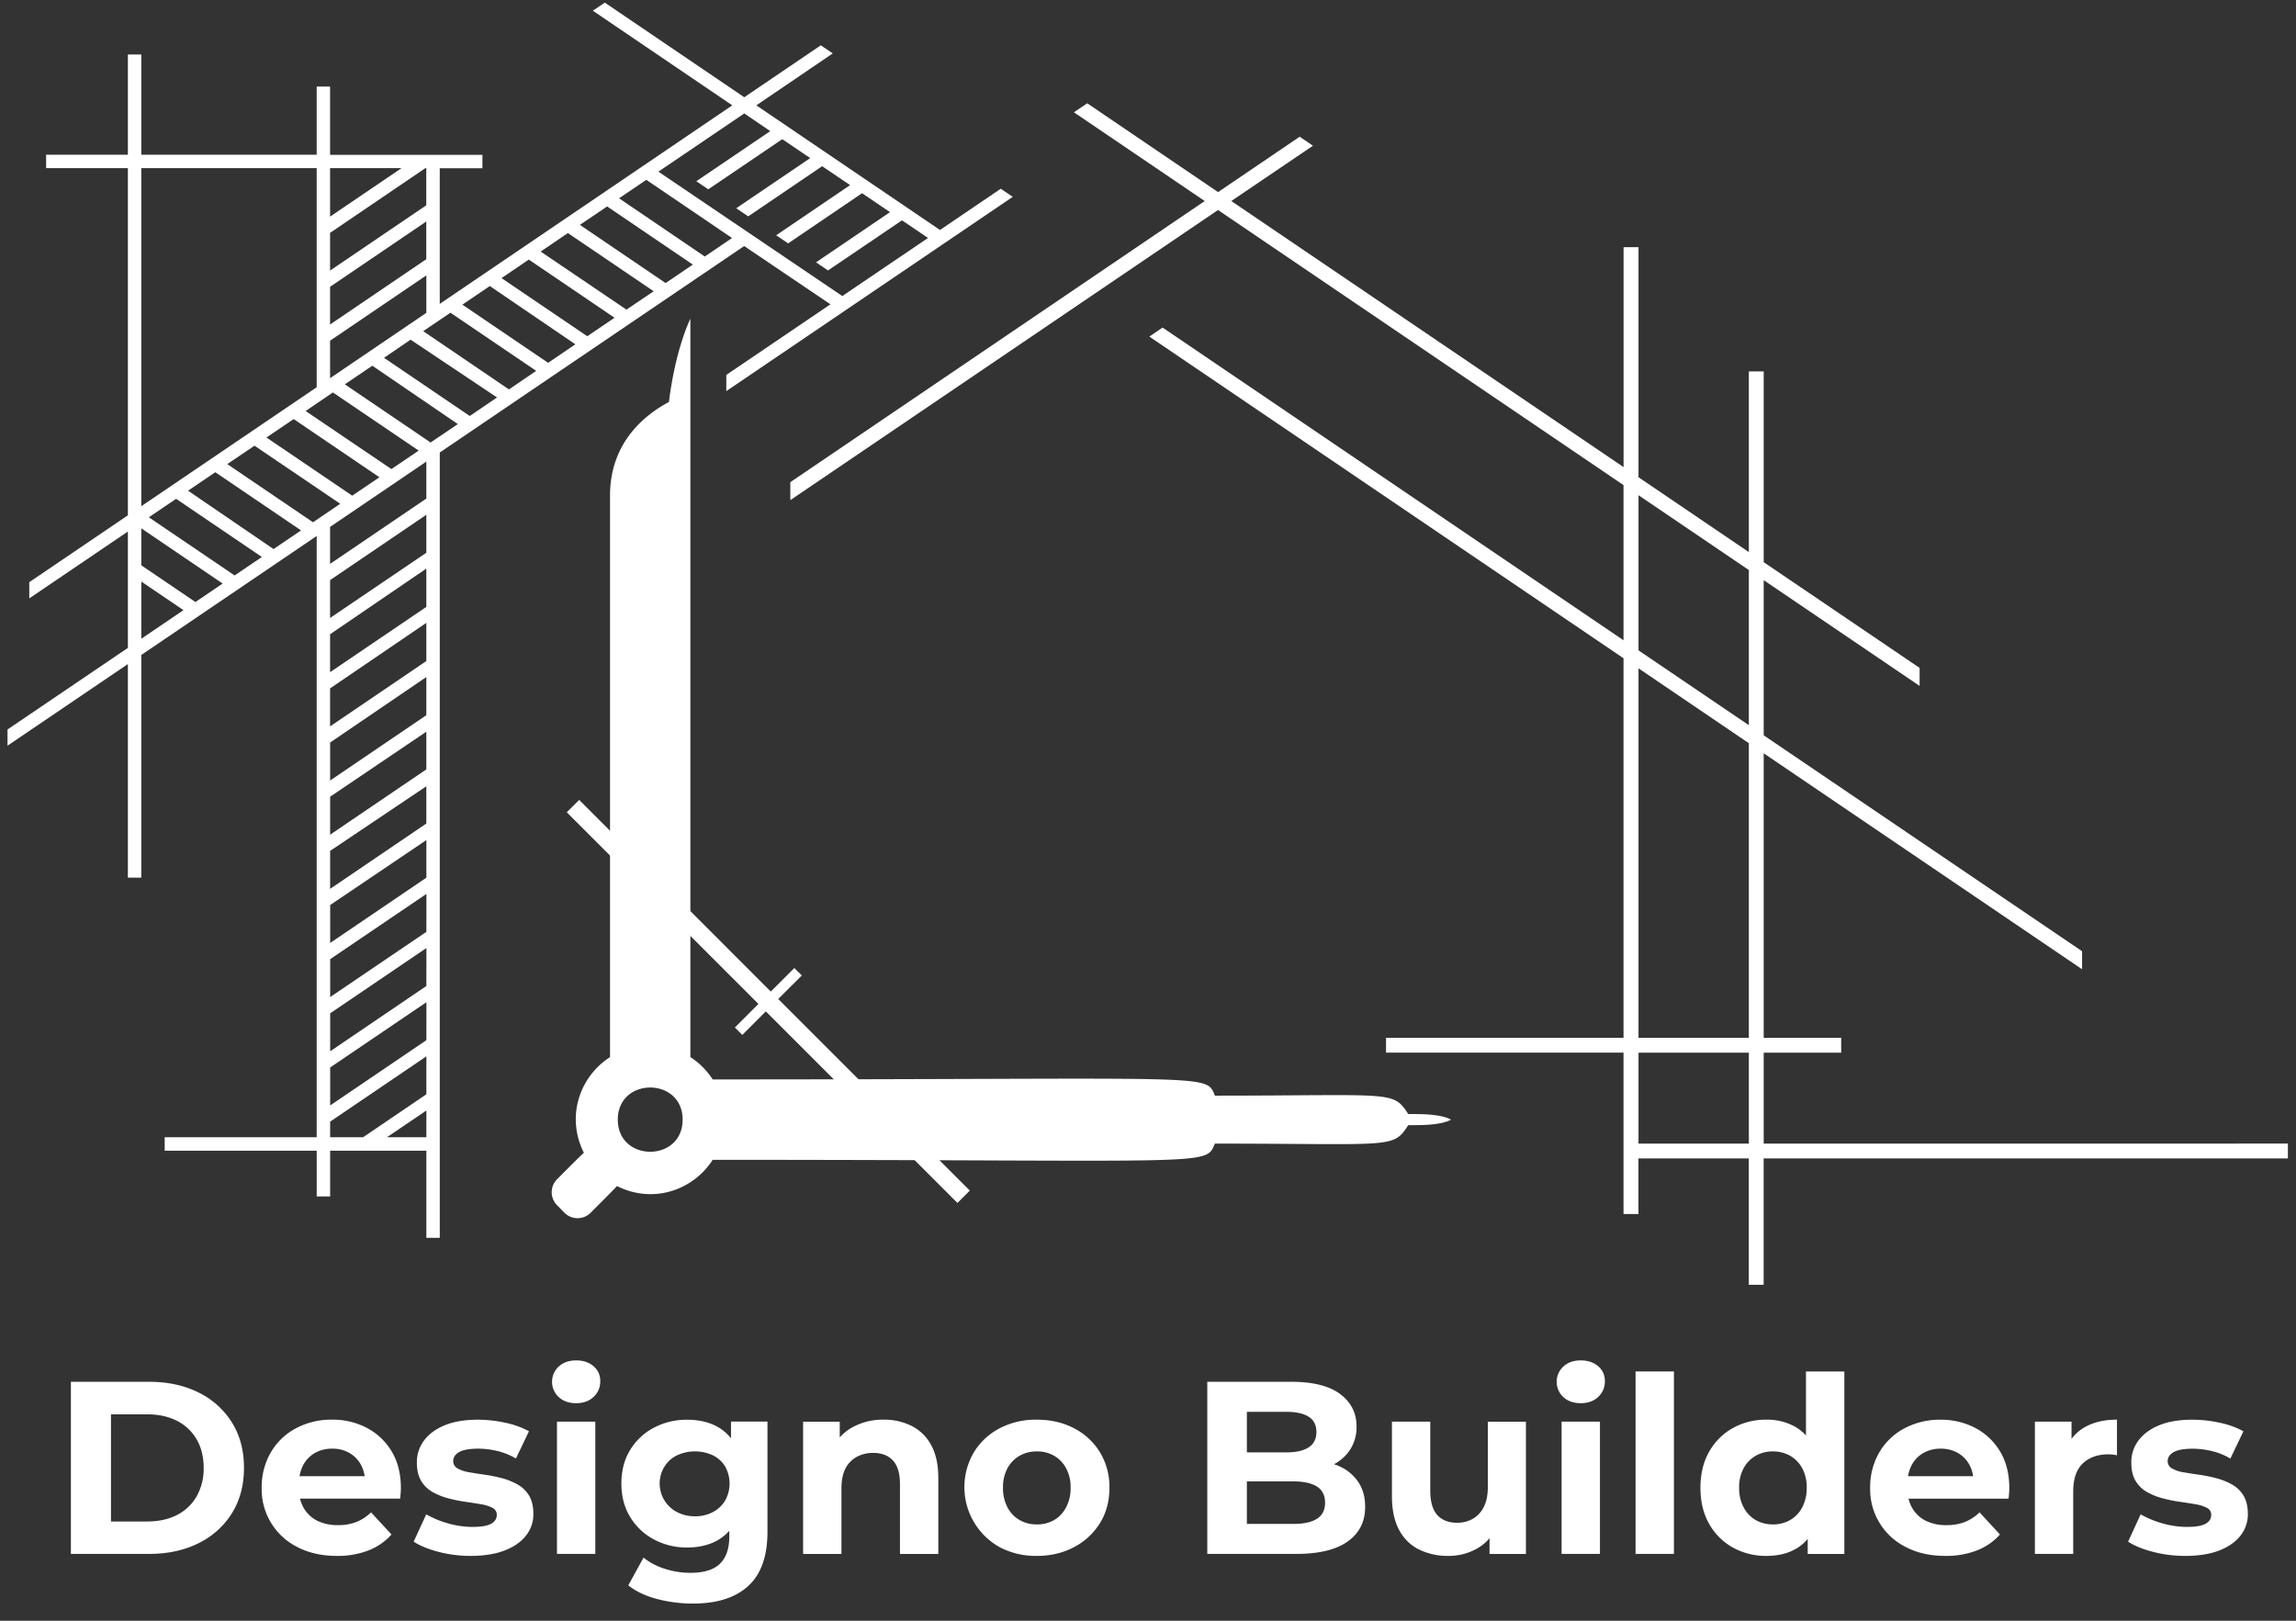
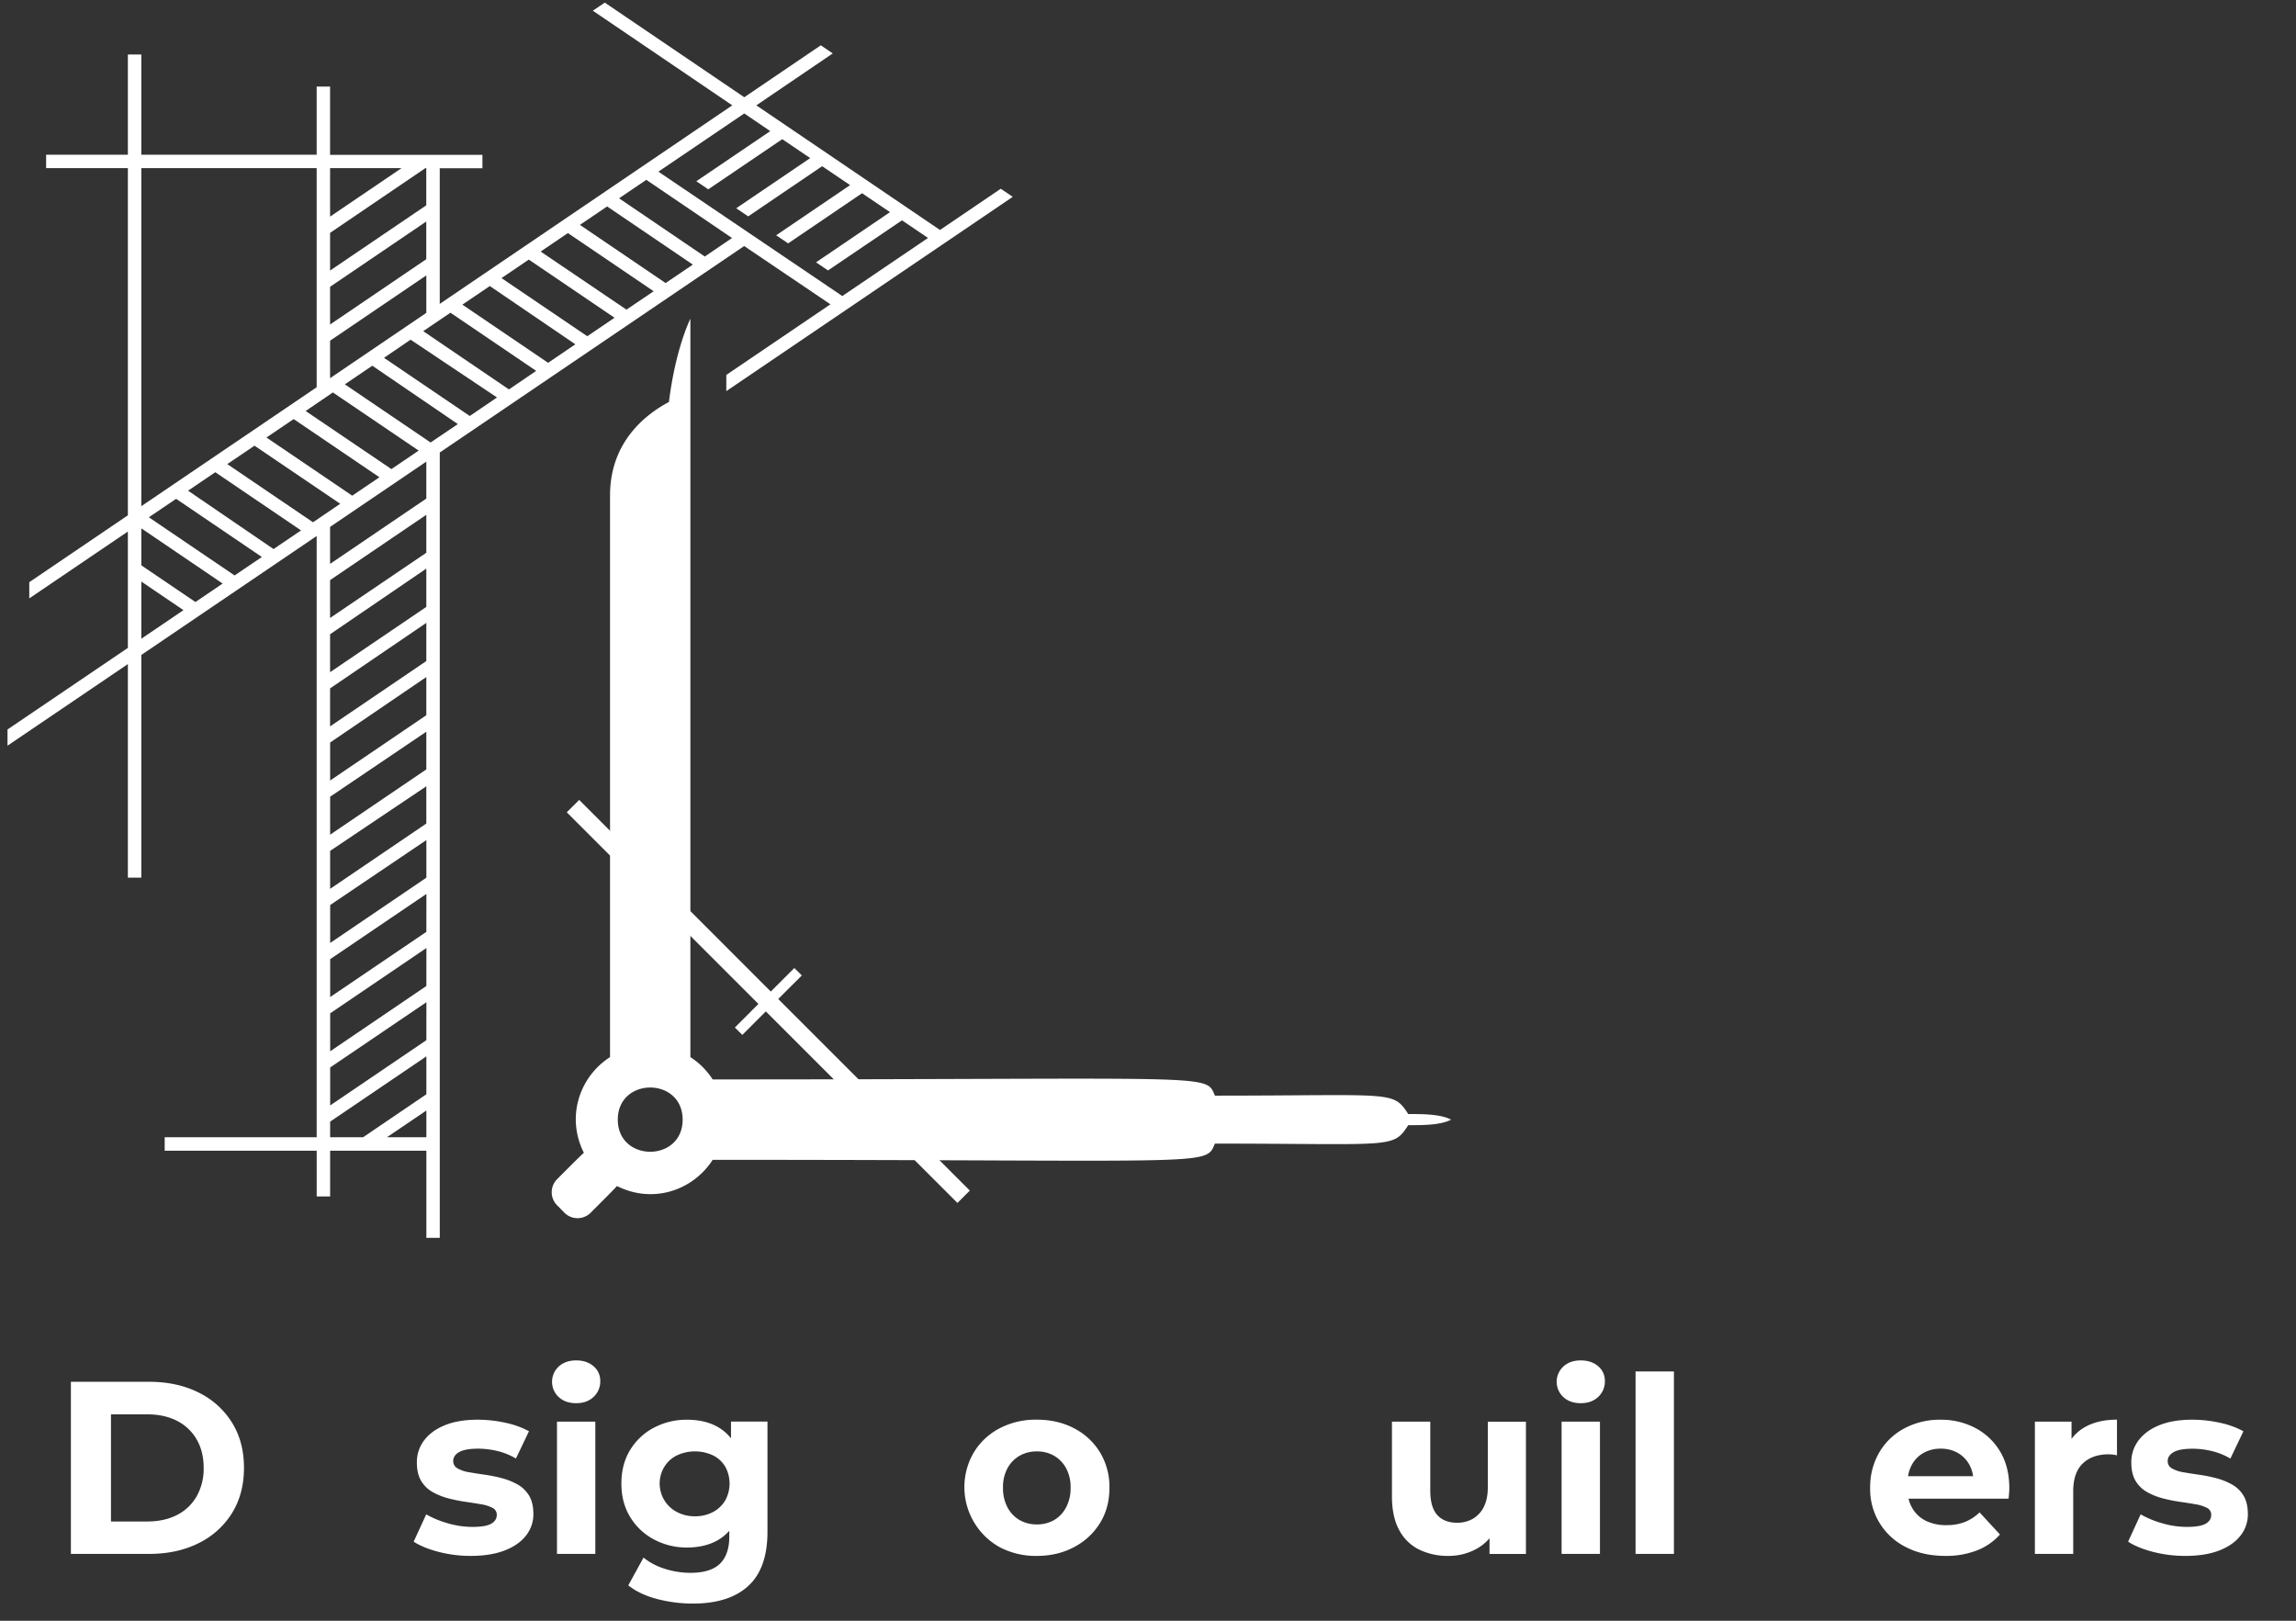
<svg xmlns="http://www.w3.org/2000/svg" id="Layer_1" data-name="Layer 1" viewBox="0 0 1700 1200">
  <rect x="0" y="0" width="1700" height="1200" fill="#333333" stroke="none" />
  <defs>
    <style>.cls-1{fill:#fff;}</style>
  </defs>
  <title>designobuilder_white</title>
  <path class="cls-1" d="M537.76,289.6l212.1-143.86-8.87-6-45,30.54L560,78,616.6,39.55l-8.86-6L551.07,72,447.8,1.93l-8.85,6L542.2,78l-216.6,147,0-100.44h31.6v-9.92H244.4V64.12h-9.93v50.43H104.63V40.34H94.68v74.21H34.15v9.92H94.68V381.54l-73,49.51v12l73-49.5v86.15L5.56,540.11v12l89.12-60.42V649.79h9.95V484.94l129.84-88.08,0,445.14H121.94v10H234.49v33.86h9.95V852h71.25V916.5h9.93l0-581.46L551,182.17l63.87,43.14-77.08,52.27ZM244.4,124.47h52.93L244.4,160.38Zm0,87.87L315.64,164V152L244.4,200.32V172.41L315,124.47h.62l0,67.45L244.4,240.26Zm0,39.92,71.26-48.35v27.73L244.4,280Zm10.09,32.85-8,5.47L310,333.63,289.8,347.31l-63.5-43Zm61.17,284.56L244.44,618V589.89l71.22-48.12v27.9Zm0,12.51,0,27.58,0,0-71.22,48.34V630Zm0-52.63L244.44,577.9V549.77l71.22-48.48v28.26Zm-71.26-72V429.52l71.26-48.36v28.1ZM315.66,421v28.35L244.4,497.69V469.6Zm0-51.86L244.4,417.5V390.12l71.26-48.34ZM260.79,367l-63.5-43.07,20.15-13.64,63.49,43.07ZM104.63,124.47H234.47V286.72L104.63,374.78Zm0,348.45V430.59l31.22,21.17Zm40.07-27.18-40.07-27.17V391.19l60.23,40.88Zm29-19.68L110.21,383l20.19-13.67,63.46,43.05.08,0Zm28.83-19.53-63.28-43.22,20.16-13.67,63.49,43.07Zm29.23-19.84-63.48-43.07L188.44,330,251.91,373ZM244.4,537.81V509.69l71.26-48.51v28.27ZM315.69,842H286.52l29.17-19.75Zm0-31.79c-.06.06-46.76,31.75-46.83,31.79H244.44V830.47l71.25-48.34Zm0-40.05h0l-71.22,48.3V790.35l71.25-48.3Zm0-40.12h0l-71.22,48.34V750.26l71.25-48.34Zm0-40.09h0l-71.22,48.27V710.17l71.25-48.29Zm0-40.11-71.22,48.34V670.09L315.69,622Zm3.12-322.21-63.47-43.06,20.32-13.79L339,314ZM347.83,308l-63.5-43.06h0L304,251.5l64,42.78Zm29-19.67L313.36,245.2l20.15-13.67L397,274.6Zm29-19.7-63.48-43.07,20.32-13.77L426,254.92Zm29-19.68-63.51-43.05,0,0,20.21-13.7,63.48,43.06Zm29-19.7-63.52-43,20.16-13.69,63.51,43.08Zm29-19.68-63.46-43.07,20.16-13.65,63.45,43.06Zm29-19.64-63.47-43.11,20.18-13.67,63.46,43.07ZM487.49,127.1,551.07,84l19.24,13.09-54.74,37.09,8.84,6,54.79-37.13,20.69,14-54.78,37.15,8.87,6,54.75-37.14,20.7,14-54.75,37.14,8.88,6,54.72-37.14,20.7,14-54.77,37.16,8.88,6,54.77-37.1,19.26,13.06-63.46,43Z" />
  <path class="cls-1" d="M1074.43,829c-8.1-4.36-22.85-4.15-31.75-4.15-11.43-17.65-10.91-13.63-143.14-13.63-7-16.52,2.44-12-371.83-12,0,0,0,.11.08.19a55.34,55.34,0,0,0-16.62-16.73V236s-10.87,21.39-15.88,61.62c-17.64,9.42-43.61,29.79-43.61,69.24V782.68c-22.82,14.71-32.64,44.46-19.37,70.85-2.95,2.57-16.84,16.58-19.86,19.6a13.65,13.65,0,0,0,0,19.21L418,898a13.7,13.7,0,0,0,19.25,0c2.46-2.47,17.5-17.4,19.55-19.86,26.31,13.3,56.1,3.55,70.89-19.4,0,0,0,0,0,0,372.79,0,364.66,4.88,371.83-12,132.06,0,131.8,4,143.16-13.67C1051.61,833.09,1066.33,833.31,1074.43,829Zm-617,0c0-31.72,48-31.72,48,0S457.43,860.66,457.43,829Z" />
  <polygon class="cls-1" points="718.07 881.5 576.21 739.65 593.69 722.22 588.14 716.73 570.72 734.15 428.84 592.26 419.65 601.43 561.55 743.32 544.11 760.78 549.62 766.26 567.04 748.85 708.91 890.67 718.07 881.5" />
-   <path class="cls-1" d="M1305.88,846.73V779.4h57.37v-11h-57.37V557.74l235.72,159.9V704.29L1305.88,544.43V429.56l115.43,78.29V494.52l-115.43-78.28V275h-11V408.77l-81.7-55.42V183h-11.06V345.85l-290.44-197,60.44-40.95-9.82-6.67-60.42,41L805,76.47l-9.86,6.67L892,148.85,585.17,357v13.31L901.84,155.5l300.24,203.67V474.06L860.8,242.53,851,249.21l351.09,238.18v281H1026.24v11h175.84V898.86h11.06V857.71h81.7v93.56h11V857.71H1694v-11Zm-11,0h-81.7V779.4h81.7Zm0-78.35h-81.7V494.83l81.7,55.45Zm0-231.45-81.7-55.4V366.66l81.7,55.4Z" />
  <path class="cls-1" d="M52.49,1150.52V1023.09h57.89q20.76,0,36.6,7.92a60.15,60.15,0,0,1,24.75,22.21q8.93,14.29,8.92,33.58t-8.92,33.59A60.15,60.15,0,0,1,147,1142.6q-15.84,7.92-36.6,7.92Zm29.68-24h26.76q12.73,0,22.12-4.82a34.84,34.84,0,0,0,14.56-13.84,41.41,41.41,0,0,0,5.19-21q0-12.19-5.19-21.11a35,35,0,0,0-14.56-13.75q-9.39-4.82-22.12-4.82H82.17Z" />
-   <path class="cls-1" d="M249.47,1152q-16.75,0-29.31-6.56a47.73,47.73,0,0,1-26.4-43.87,50.94,50.94,0,0,1,6.64-26A46.72,46.72,0,0,1,219,1057.59a55.43,55.43,0,0,1,26.86-6.47,54.18,54.18,0,0,1,25.94,6.19,46.58,46.58,0,0,1,18.29,17.48q6.74,11.3,6.74,27.12c0,1.1-.06,2.34-.18,3.74s-.25,2.7-.37,3.91H216.7V1093h64.62l-11.1,4.92a25.94,25.94,0,0,0-2.91-13.29,22.71,22.71,0,0,0-8.56-8.83A24.87,24.87,0,0,0,246,1072.6a25.37,25.37,0,0,0-12.84,3.19,22.28,22.28,0,0,0-8.64,8.92,28.08,28.08,0,0,0-3.1,13.56v4.37a26.83,26.83,0,0,0,3.64,14.2,24,24,0,0,0,10,9.2,34,34,0,0,0,15.3,3.18,36.29,36.29,0,0,0,13.56-2.37,33.35,33.35,0,0,0,10.83-7.1l15.11,16.39A43.94,43.94,0,0,1,273,1147.88,62.68,62.68,0,0,1,249.47,1152Z" />
  <path class="cls-1" d="M348.68,1152a94.19,94.19,0,0,1-24-3q-11.46-3-18.39-7.55l9.29-20.21a71.37,71.37,0,0,0,16.11,6.65,65.43,65.43,0,0,0,18.11,2.64q9.84,0,13.93-2.37t4.1-6.55a5.58,5.58,0,0,0-3.19-5.19,27.61,27.61,0,0,0-8.37-2.64q-5.19-.91-11.56-1.82a115.33,115.33,0,0,1-12.66-2.55,49.3,49.3,0,0,1-11.65-4.64,22.9,22.9,0,0,1-8.55-8.29q-3.19-5.28-3.19-13.65a26.54,26.54,0,0,1,5.46-16.48q5.46-7.18,15.48-11.19t24.21-4a94.45,94.45,0,0,1,20.48,2.28,63.24,63.24,0,0,1,17.38,6.28L382,1079.89a50.6,50.6,0,0,0-14.11-5.65,62.11,62.11,0,0,0-13.75-1.64c-6.55,0-11.28.86-14.2,2.55s-4.37,3.89-4.37,6.56a6.08,6.08,0,0,0,3.28,5.55,25.73,25.73,0,0,0,8.56,2.82q5.28.92,11.65,1.82a111.31,111.31,0,0,1,12.56,2.55,49.65,49.65,0,0,1,11.56,4.64,22.93,22.93,0,0,1,8.56,8.29q3.18,5.28,3.18,13.65a25.22,25.22,0,0,1-5.46,15.93q-5.46,7-15.75,11T348.68,1152Z" />
  <path class="cls-1" d="M426.6,1038.93c-5.35,0-9.65-1.52-12.93-4.55a15.41,15.41,0,0,1,0-22.58c3.28-3,7.58-4.55,12.93-4.55s9.49,1.43,12.83,4.28a13.81,13.81,0,0,1,5,11,15.43,15.43,0,0,1-4.92,11.74Q434.6,1038.93,426.6,1038.93Zm-14.2,111.59v-97.94h28.39v97.94Z" />
  <path class="cls-1" d="M508.7,1145.79a51,51,0,0,1-24.4-5.92,45.47,45.47,0,0,1-17.66-16.57q-6.54-10.63-6.55-24.84,0-14.39,6.55-25A44.79,44.79,0,0,1,484.3,1057a51.76,51.76,0,0,1,24.4-5.83q12.74,0,22.12,5a34.52,34.52,0,0,1,14.65,15.56q5.28,10.56,5.28,26.77t-5.28,26.67a35.09,35.09,0,0,1-14.65,15.56Q521.43,1145.79,508.7,1145.79Zm4.55,41.5a104.8,104.8,0,0,1-26.67-3.36q-12.84-3.37-21.39-10.11l11.29-20.57a46.56,46.56,0,0,0,15.74,8.28,61.78,61.78,0,0,0,19,3q14.93,0,21.84-6.74t6.92-20v-14.57l1.82-24.75-.55-25v-20.93h27v81.56q0,27.12-14.2,40.14T513.25,1187.29Zm1.27-64.62a27.79,27.79,0,0,0,13.29-3.1,22.88,22.88,0,0,0,9.1-8.55,25.88,25.88,0,0,0,0-25.22,21.85,21.85,0,0,0-9.1-8.28,31.6,31.6,0,0,0-26.49,0,22.33,22.33,0,0,0-9.28,8.28,23.81,23.81,0,0,0,9.28,33.77A28,28,0,0,0,514.52,1122.67Z" />
-   <path class="cls-1" d="M654.15,1051.12a45.56,45.56,0,0,1,20.85,4.65A33.67,33.67,0,0,1,689.47,1070q5.28,9.57,5.28,24.49v56.07h-28.4v-51.7q0-11.83-5.19-17.48t-14.65-5.64a25,25,0,0,0-12.11,2.91,20.34,20.34,0,0,0-8.37,8.56q-3,5.64-3,14.93v48.42h-28.4v-97.94h27.13v27.12l-5.1-8.19a36.32,36.32,0,0,1,15.11-15.11A46.57,46.57,0,0,1,654.15,1051.12Z" />
  <path class="cls-1" d="M767.57,1152a57,57,0,0,1-27.58-6.56,50.89,50.89,0,0,1-19-70,48.48,48.48,0,0,1,19-17.84,57.62,57.62,0,0,1,27.58-6.47q15.64,0,27.85,6.47a48.36,48.36,0,0,1,19.11,17.84,49.27,49.27,0,0,1,6.92,26.12q0,14.75-6.92,26a49.23,49.23,0,0,1-19.11,17.84Q783.22,1152,767.57,1152Zm0-23.31a25.36,25.36,0,0,0,12.83-3.18,23.37,23.37,0,0,0,8.92-9.38,30.05,30.05,0,0,0,3.37-14.56,29.41,29.41,0,0,0-3.37-14.56,23.73,23.73,0,0,0-8.92-9.2,25,25,0,0,0-12.65-3.18,25.5,25.5,0,0,0-12.75,3.18,23.53,23.53,0,0,0-9,9.2,29.4,29.4,0,0,0-3.36,14.56,30.05,30.05,0,0,0,3.36,14.56,23.18,23.18,0,0,0,9,9.38A25.15,25.15,0,0,0,767.57,1128.67Z" />
-   <path class="cls-1" d="M893.9,1150.52V1023.09h62.26q24,0,36.14,9.1t12.11,24a30.6,30.6,0,0,1-4.92,17.39A32.07,32.07,0,0,1,985.93,1085a46.07,46.07,0,0,1-19.57,4l3.46-7.65a52.69,52.69,0,0,1,21.21,4A33.3,33.3,0,0,1,1005.5,1097q5.28,7.65,5.28,18.75,0,16.38-12.93,25.58t-38.05,9.19Zm29.31-22.21H957.8q11.3,0,17.3-3.82t6-11.83q0-8.21-6-12t-17.3-3.82H921v-21.49h31.49q10.74,0,16.48-3.73c3.82-2.48,5.73-6.28,5.73-11.37s-1.91-8.86-5.73-11.29-9.32-3.64-16.48-3.64H923.21Z" />
  <path class="cls-1" d="M1072.49,1152a48.15,48.15,0,0,1-21.84-4.74,33.46,33.46,0,0,1-14.75-14.56q-5.28-9.83-5.28-24.76v-55.34H1059v51q0,12.39,5.19,18.12t14.65,5.73a23.05,23.05,0,0,0,11.65-2.91,20.68,20.68,0,0,0,8.11-8.74q3-5.82,3-14.56v-48.61h28.22v97.94h-26.95V1123.4l4.92,8a34.83,34.83,0,0,1-14.56,15.38A42.52,42.52,0,0,1,1072.49,1152Z" />
  <path class="cls-1" d="M1170.43,1038.93q-8,0-12.92-4.55a15.41,15.41,0,0,1,0-22.58q4.9-4.54,12.92-4.55,7.83,0,12.84,4.28a13.83,13.83,0,0,1,5,11,15.46,15.46,0,0,1-4.91,11.74Q1178.44,1038.93,1170.43,1038.93Zm-14.2,111.59v-97.94h28.4v97.94Z" />
  <path class="cls-1" d="M1211,1150.52V1015.44h28.4v135.08Z" />
-   <path class="cls-1" d="M1307.88,1152a49.88,49.88,0,0,1-25-6.28,45.45,45.45,0,0,1-17.47-17.57q-6.37-11.28-6.37-26.58t6.37-26.58a45.52,45.52,0,0,1,17.47-17.57,49.88,49.88,0,0,1,25-6.28,41.94,41.94,0,0,1,21.66,5.46q9.29,5.48,14.38,16.57t5.1,28.4q0,17.12-4.92,28.4T1330,1146.61Q1320.79,1152,1307.88,1152Zm4.73-23.31a25.49,25.49,0,0,0,12.74-3.18,23.11,23.11,0,0,0,9-9.38,29.94,29.94,0,0,0,3.37-14.56,29.3,29.3,0,0,0-3.37-14.56,23.46,23.46,0,0,0-9-9.2,25.49,25.49,0,0,0-12.74-3.18,25.11,25.11,0,0,0-12.56,3.18,23.4,23.4,0,0,0-9,9.2,29.3,29.3,0,0,0-3.37,14.56,29.94,29.94,0,0,0,3.37,14.56,23.05,23.05,0,0,0,9,9.38A25.11,25.11,0,0,0,1312.61,1128.67Zm25.85,21.85v-20l.54-29.13-1.82-28.95v-57h28.4v135.08Z" />
  <path class="cls-1" d="M1440.4,1152q-16.76,0-29.31-6.56a47.7,47.7,0,0,1-26.39-43.87,50.94,50.94,0,0,1,6.64-26,46.72,46.72,0,0,1,18.57-17.93,55.42,55.42,0,0,1,26.85-6.47,54.15,54.15,0,0,1,25.94,6.19,46.54,46.54,0,0,1,18.3,17.48q6.74,11.3,6.73,27.12c0,1.1-.06,2.34-.18,3.74s-.24,2.7-.36,3.91h-79.56V1093h64.63l-11.1,4.92a25.94,25.94,0,0,0-2.92-13.29,22.62,22.62,0,0,0-8.55-8.83,24.88,24.88,0,0,0-12.75-3.19,25.36,25.36,0,0,0-12.83,3.19,22.3,22.3,0,0,0-8.65,8.92,28.19,28.19,0,0,0-3.09,13.56v4.37a26.83,26.83,0,0,0,3.64,14.2,24,24,0,0,0,10,9.2,33.91,33.91,0,0,0,15.29,3.18,36.31,36.31,0,0,0,13.57-2.37,33.35,33.35,0,0,0,10.83-7.1l15.11,16.39a44,44,0,0,1-16.93,11.74A62.7,62.7,0,0,1,1440.4,1152Z" />
  <path class="cls-1" d="M1506.67,1150.52v-97.94h27.12v27.85l-3.82-8.19a31.42,31.42,0,0,1,14-15.75q9.65-5.35,23.48-5.37v26.4c-1.09-.24-2.16-.42-3.19-.55a25.93,25.93,0,0,0-3-.18q-12,0-19.11,6.74t-7.1,20.75v46.24Z" />
  <path class="cls-1" d="M1618.08,1152a94.07,94.07,0,0,1-24-3q-11.47-3-18.39-7.55l9.29-20.21a71.37,71.37,0,0,0,16.11,6.65,65.32,65.32,0,0,0,18.11,2.64q9.82,0,13.93-2.37t4.09-6.55a5.57,5.57,0,0,0-3.18-5.19,27.77,27.77,0,0,0-8.38-2.64q-5.19-.91-11.56-1.82a115.16,115.16,0,0,1-12.65-2.55,49.13,49.13,0,0,1-11.65-4.64,23,23,0,0,1-8.56-8.29q-3.18-5.28-3.18-13.65a26.54,26.54,0,0,1,5.46-16.48q5.46-7.18,15.47-11.19t24.22-4a94.45,94.45,0,0,1,20.48,2.28,63.24,63.24,0,0,1,17.38,6.28l-9.65,20.21a50.36,50.36,0,0,0-14.11-5.65,62,62,0,0,0-13.74-1.64c-6.55,0-11.29.86-14.2,2.55s-4.37,3.89-4.37,6.56a6.06,6.06,0,0,0,3.28,5.55,25.59,25.59,0,0,0,8.55,2.82q5.28.92,11.66,1.82a111.31,111.31,0,0,1,12.56,2.55,49.65,49.65,0,0,1,11.56,4.64,22.9,22.9,0,0,1,8.55,8.29q3.18,5.28,3.19,13.65a25.22,25.22,0,0,1-5.46,15.93q-5.46,7-15.75,11T1618.08,1152Z" />
</svg>